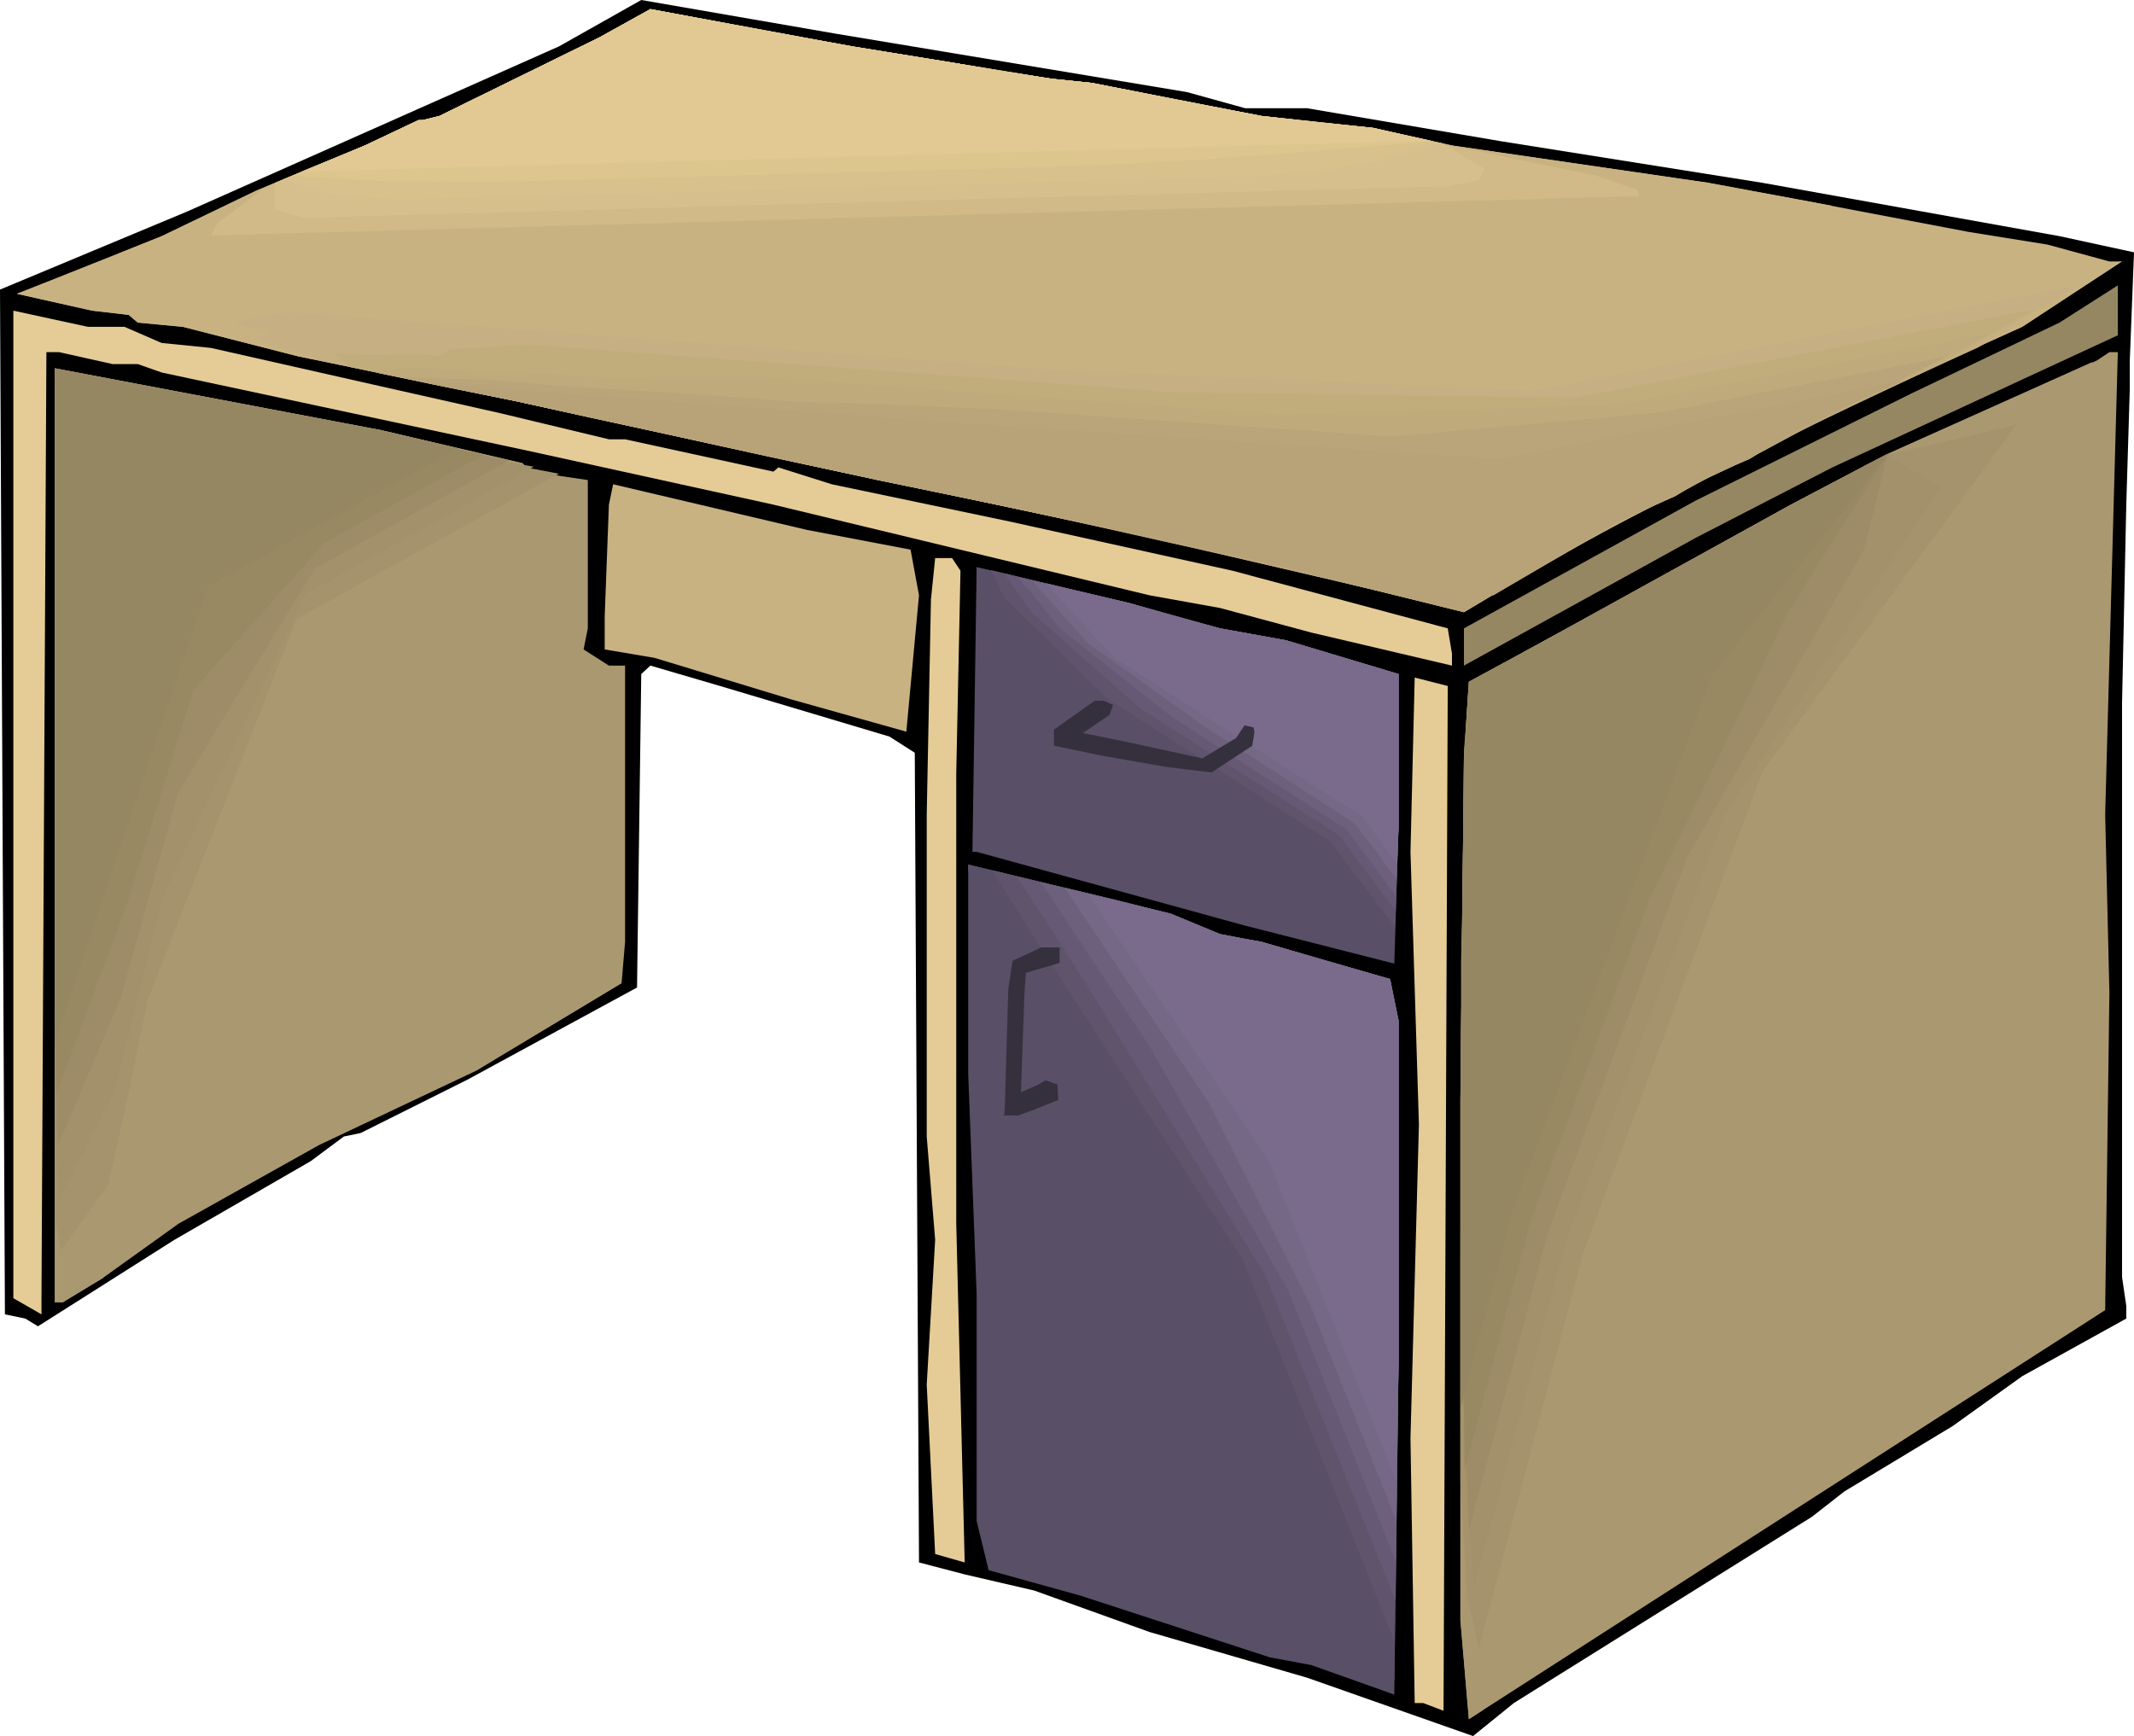
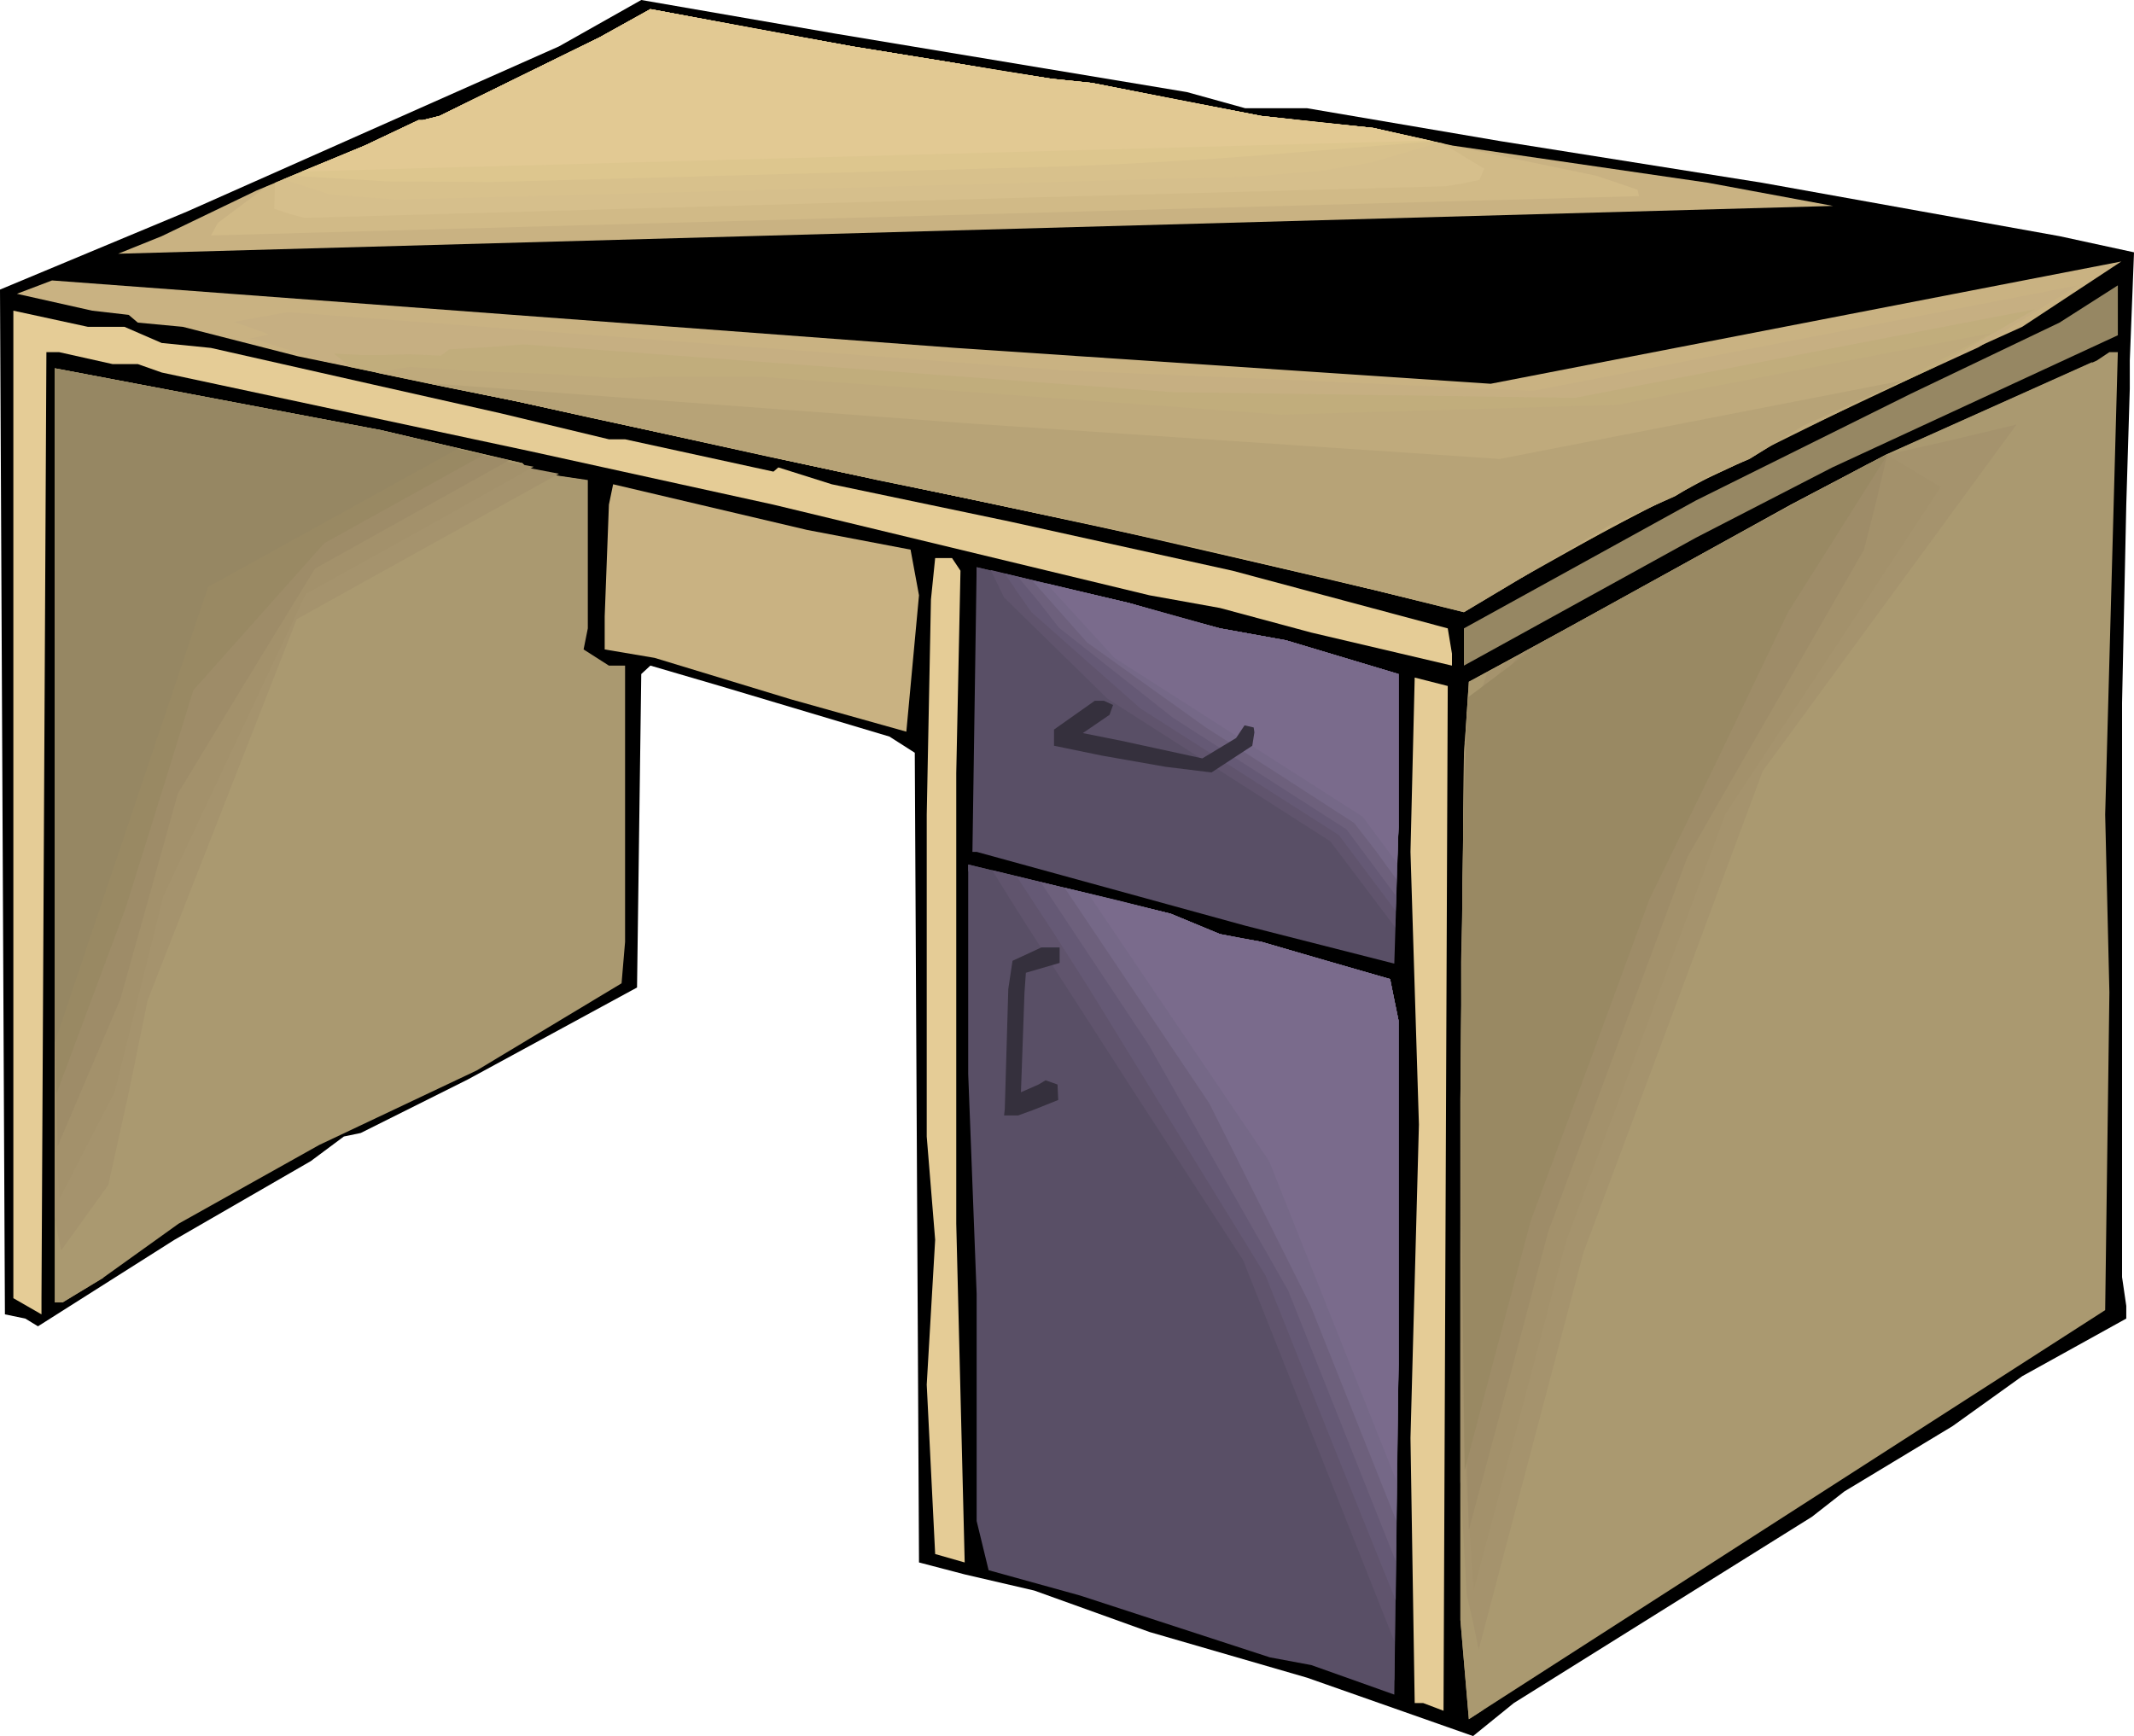
<svg xmlns="http://www.w3.org/2000/svg" xmlns:ns1="http://sodipodi.sourceforge.net/DTD/sodipodi-0.dtd" xmlns:ns2="http://www.inkscape.org/namespaces/inkscape" version="1.0" width="129.766mm" height="105.582mm" id="svg49" ns1:docname="Desk 02.wmf">
  <ns1:namedview id="namedview49" pagecolor="#ffffff" bordercolor="#000000" borderopacity="0.25" ns2:showpageshadow="2" ns2:pageopacity="0.0" ns2:pagecheckerboard="0" ns2:deskcolor="#d1d1d1" ns2:document-units="mm" />
  <defs id="defs1">
    <pattern id="WMFhbasepattern" patternUnits="userSpaceOnUse" width="6" height="6" x="0" y="0" />
  </defs>
  <path style="fill:#000000;fill-opacity:1;fill-rule:evenodd;stroke:none" d="m 272.78,21.164 13.413,3.716 h 14.221 l 44.602,7.593 59.954,9.532 68.357,12.278 17.13,3.716 -0.97,24.88 v 6.462 l -0.808,26.657 -0.97,45.559 v 131.993 l 0.97,6.624 v 2.908 l -23.917,13.248 -15.998,11.471 -24.886,15.025 -7.434,5.816 -68.518,42.813 -9.373,7.593 -38.138,-13.409 -36.198,-10.501 -26.502,-9.532 -15.998,-3.716 -10.504,-2.747 -0.97,-186.115 -5.818,-3.716 -38.946,-11.632 -15.998,-4.685 -2.101,1.939 -0.97,72.055 -38.946,21.164 -24.563,12.278 -3.878,0.808 -7.595,5.655 L 40.077,284.989 8.726,304.861 5.818,303.084 1.131,302.114 0,66.562 42.986,48.629 128.472,10.663 147.379,0 192.142,7.755 Z" id="path1" />
-   <path style="fill:#c9b282;fill-opacity:1;fill-rule:evenodd;stroke:none" d="m 241.592,18.095 9.373,0.969 38.946,7.593 25.694,2.746 18.099,4.039 58.822,8.563 20.038,3.716 39.915,7.593 18.099,2.908 14.221,3.877 h 2.909 l -22.947,15.025 -50.419,22.78 -12.282,7.593 -9.534,4.039 -7.595,4.524 -15.19,6.785 -33.29,19.872 L 282.315,127.308 229.31,115.999 201.677,110.344 118.776,92.25 68.518,81.91 42.016,75.125 31.674,74.155 29.573,72.378 21.17,71.409 3.878,67.531 37.168,54.284 58.984,43.782 83.87,33.443 96.152,27.627 h 0.97 l 3.878,-0.969 36.845,-18.095 11.635,-6.462 46.379,8.563 z" id="path2" />
  <path style="fill:#968763;fill-opacity:1;fill-rule:evenodd;stroke:none" d="m 421.129,107.436 -31.35,16.156 -53.328,29.404 v -8.563 l 53.328,-29.404 49.45,-24.557 34.098,-16.317 13.413,-8.563 v 11.471 z" id="path3" />
  <path style="fill:#e5cc96;fill-opacity:1;fill-rule:evenodd;stroke:none" d="m 28.603,75.125 8.565,3.716 11.312,1.131 37.168,8.401 29.411,6.624 24.886,5.978 h 3.717 l 34.098,7.432 1.131,-0.969 12.282,3.877 40.885,8.563 51.227,11.309 49.45,13.248 0.97,5.816 v 2.746 L 301.384,145.403 280.376,139.748 264.216,136.84 177.76,115.999 121.846,103.721 37.168,85.626 31.674,83.687 H 25.856 L 13.574,80.941 H 10.666 L 9.534,298.399 v 3.716 L 3.07,298.399 V 71.409 l 17.13,3.716 z" id="path4" />
  <path style="fill:#aa9970;fill-opacity:1;fill-rule:evenodd;stroke:none" d="m 483.83,187.246 0.97,40.874 -0.97,73.024 -146.248,94.027 -1.939,-22.78 V 252.678 l 0.808,-78.679 1.131,-17.287 20.846,-11.309 53.166,-29.404 21.816,-11.471 48.48,-21.649 2.909,-1.939 h 1.939 z" id="path5" />
  <path style="fill:#aa9970;fill-opacity:1;fill-rule:evenodd;stroke:none" d="m 120.069,106.467 1.778,1.939 13.251,1.939 v 34.089 l -0.97,4.847 5.818,3.716 h 3.717 v 63.492 l -0.808,9.532 -33.29,20.033 -36.198,17.125 -32.32,18.095 -17.13,12.278 -9.534,5.816 H 12.605 V 84.657 l 74.982,14.217 z" id="path6" />
  <path style="fill:#c9b282;fill-opacity:1;fill-rule:evenodd;stroke:none" d="m 209.272,126.339 1.939,10.501 -2.909,31.342 -26.502,-7.432 -31.35,-9.532 -11.474,-1.939 v -7.593 l 0.97,-25.688 0.97,-4.685 44.602,10.501 z" id="path7" />
  <path style="fill:#e5cc96;fill-opacity:1;fill-rule:evenodd;stroke:none" d="m 220.745,131.186 -0.97,46.529 v 103.559 l 1.939,77.871 -6.787,-1.939 -1.939,-38.936 1.939,-33.281 -1.939,-23.749 v -73.994 l 0.97,-49.437 0.97,-9.532 h 3.878 z" id="path8" />
  <path style="fill:#594f66;fill-opacity:1;fill-rule:evenodd;stroke:none" d="m 280.376,144.433 15.19,2.747 25.856,7.755 v 35.22 l -0.97,31.342 -34.259,-8.724 -61.731,-16.964 h -0.97 l 0.97,-65.431 35.067,8.239 z" id="path9" />
  <path style="fill:#e5cc96;fill-opacity:1;fill-rule:evenodd;stroke:none" d="m 331.764,393.233 -4.686,-1.777 h -1.939 l -0.97,-60.908 1.939,-72.055 -1.939,-62.685 0.97,-40.067 7.595,1.939 z" id="path10" />
  <path style="fill:#594f66;fill-opacity:1;fill-rule:evenodd;stroke:none" d="m 280.376,214.711 9.534,1.777 29.573,8.563 1.939,9.532 v 78.841 l -0.97,76.094 -19.069,-6.785 -9.534,-1.777 -43.632,-14.217 -21.008,-5.816 -2.747,-11.309 v -52.183 l -1.939,-50.568 v -48.144 l 46.541,11.309 z" id="path11" />
  <path style="fill:#aa9970;fill-opacity:1;fill-rule:evenodd;stroke:none" d="m 120.069,106.467 1.778,1.939 12.443,1.939 -68.195,37.805 -35.552,105.498 -6.787,40.067 -9.373,5.655 H 12.605 V 84.657 l 74.982,14.217 z" id="path12" />
  <path style="fill:#a5936d;fill-opacity:1;fill-rule:evenodd;stroke:none" d="m 128.472,108.89 -30.058,16.641 -30.219,16.802 -34.259,87.565 -4.363,21.326 -4.686,21.164 -10.827,15.025 -0.808,-3.877 -0.646,-3.877 v -179.492 l 29.896,1.777 15.029,0.969 15.029,0.808 12.928,-0.808 12.928,-0.808 7.595,1.454 4.525,1.454 4.363,1.454 3.394,0.646 3.394,0.485 z" id="path13" />
  <path style="fill:#a3916b;fill-opacity:1;fill-rule:evenodd;stroke:none" d="m 122.654,107.275 -26.179,14.702 -26.179,14.54 -16.483,34.897 -16.322,34.735 -11.15,44.913 -6.302,12.117 -6.302,12.278 -0.646,-7.755 -0.485,-7.755 V 115.676 l 22.462,-3.393 22.462,-3.554 19.554,-10.986 14.867,2.908 16.16,3.877 7.434,1.454 z" id="path14" />
  <path style="fill:#9e8c68;fill-opacity:1;fill-rule:evenodd;stroke:none" d="m 116.998,105.821 -22.301,12.44 -22.301,12.44 -15.837,25.849 -15.675,25.849 -6.626,23.749 -6.626,23.588 -14.382,33.766 -0.646,-23.264 V 131.186 l 15.029,-8.886 14.867,-8.724 13.09,-20.195 11.15,2.1 11.312,2.1 23.27,5.008 7.757,1.616 z" id="path15" />
  <path style="fill:#998963;fill-opacity:1;fill-rule:evenodd;stroke:none" d="m 111.181,104.528 -36.683,20.356 -30.058,33.766 -7.757,25.042 -7.757,24.88 -15.998,42.975 -0.323,-31.019 v -73.832 l 7.434,-14.056 7.434,-14.217 6.464,-29.404 15.029,2.908 15.029,2.908 30.381,5.978 z" id="path16" />
  <path style="fill:#968763;fill-opacity:1;fill-rule:evenodd;stroke:none" d="M 12.605,239.591 V 84.657 l 74.982,14.217 17.776,4.201 -57.53,31.827 z" id="path17" />
  <path style="fill:#aa9970;fill-opacity:1;fill-rule:evenodd;stroke:none" d="m 340.814,393.072 -3.232,2.1 -1.939,-22.78 V 252.678 l 0.808,-78.679 1.131,-17.287 20.846,-11.309 53.166,-29.404 21.816,-11.471 47.51,-21.326 -67.064,84.172 -45.733,122.946 z" id="path18" />
  <path style="fill:#a5936d;fill-opacity:1;fill-rule:evenodd;stroke:none" d="m 339.844,379.178 -1.293,-6.301 -1.454,-6.301 -1.454,-26.011 v -51.699 l 0.162,-51.86 0.323,-33.281 0.485,-33.281 5.171,-15.833 27.31,-15.025 23.432,-12.925 23.432,-12.925 8.726,-4.524 8.888,-4.685 15.029,-3.393 14.867,-3.554 -58.338,79.648 -20.523,55.253 -20.685,55.415 z" id="path19" />
  <path style="fill:#a3916b;fill-opacity:1;fill-rule:evenodd;stroke:none" d="m 338.713,365.445 -0.97,-13.571 -0.97,-13.732 -0.485,-14.702 -0.485,-14.702 v -87.565 l 1.131,-53.961 9.05,-14.863 33.774,-18.579 40.562,-22.295 6.787,-3.554 6.626,-3.393 6.141,3.716 6.141,3.716 -24.725,37.643 -24.725,37.482 -18.261,49.114 -9.211,24.557 -9.211,24.718 -10.504,39.905 z" id="path20" />
  <path style="fill:#9e8c68;fill-opacity:1;fill-rule:evenodd;stroke:none" d="m 337.582,351.713 -0.646,-21.003 -0.646,-21.003 -0.162,-16.317 -0.323,-16.479 0.323,-71.409 0.485,-20.841 0.485,-21.003 12.928,-13.732 20.2,-10.986 20.2,-11.148 17.13,-9.37 8.565,-4.685 8.565,-4.524 4.525,-2.423 4.525,-2.262 -2.586,10.986 -2.747,10.824 -40.562,70.601 -31.997,86.111 -9.05,34.25 z" id="path21" />
  <path style="fill:#998963;fill-opacity:1;fill-rule:evenodd;stroke:none" d="m 336.612,337.98 -0.646,-56.707 -0.162,-36.189 0.162,-13.894 0.162,-13.732 0.162,-27.627 0.485,-14.863 0.646,-14.702 16.806,-12.602 23.432,-12.925 23.27,-12.763 14.059,-7.593 14.059,-7.593 2.424,-1.131 2.424,-1.292 -22.947,36.351 -15.837,33.119 -15.998,32.796 -13.574,36.997 -13.736,36.997 -7.595,28.596 z" id="path22" />
-   <path style="fill:#968763;fill-opacity:1;fill-rule:evenodd;stroke:none" d="M 335.643,324.086 V 252.678 l 0.808,-78.679 1.131,-17.287 20.846,-11.309 53.166,-29.404 21.816,-11.471 0.646,-0.162 -40.562,50.891 -45.733,122.946 z" id="path23" />
  <path style="fill:#c9b282;fill-opacity:1;fill-rule:evenodd;stroke:none" d="m 487.547,60.1 -22.786,15.025 -50.419,22.78 -12.282,7.593 -9.534,4.039 -7.595,4.524 -15.19,6.785 -33.29,19.872 L 282.315,127.308 229.31,115.999 201.677,110.344 118.776,92.25 68.518,81.91 42.016,75.125 31.674,74.155 29.573,72.378 21.17,71.409 3.878,67.531 11.958,64.462 219.614,79.971 342.592,88.211 Z" id="path24" />
  <path style="fill:#c6af82;fill-opacity:1;fill-rule:evenodd;stroke:none" d="m 477.527,65.593 -22.786,14.217 -42.662,19.549 -5.979,3.554 -5.979,3.393 -4.525,2.1 -4.525,1.939 -4.525,2.585 -4.686,2.423 -18.746,9.532 -37.491,13.086 -26.826,-6.462 -27.149,-6.301 -23.917,-5.17 -24.078,-5.17 -15.19,-3.231 -15.029,-3.07 -74.659,-16.317 -44.278,-9.209 -7.595,-2.423 -7.595,-2.423 -2.101,-0.323 4.525,-0.969 -0.646,-0.323 -3.555,-1.292 -3.878,-1.292 12.443,-2.262 178.568,13.409 53.813,2.262 53.813,2.423 z" id="path25" />
  <path style="fill:#c1ad7c;fill-opacity:1;fill-rule:evenodd;stroke:none" d="m 467.67,71.086 -22.947,13.248 -35.229,16.641 -11.15,6.139 -8.888,4.201 -5.171,2.746 -5.494,2.747 -22.301,11.955 -41.693,6.624 -26.826,-6.301 -26.826,-6.301 -21.493,-4.524 -10.666,-2.262 -10.666,-2.262 -33.128,-6.947 -33.128,-7.27 -16.645,-3.554 -16.645,-3.716 -19.23,-3.877 -19.23,-4.039 -1.616,-1.454 -1.939,-1.616 6.141,0.323 H 88.395 l 5.656,-0.162 3.555,0.162 3.717,0.162 1.939,-1.454 8.565,-0.485 8.565,-0.646 74.659,5.493 74.498,5.493 46.218,0.646 46.218,0.646 52.843,-10.178 z" id="path26" />
  <path style="fill:#bfaa7c;fill-opacity:1;fill-rule:evenodd;stroke:none" d="m 457.651,76.579 -11.635,6.139 -11.474,6.139 -27.472,13.571 -10.666,5.493 -4.202,2.1 -4.202,2.262 -6.141,2.908 -5.979,2.908 -12.928,7.27 -13.251,7.432 h -45.733 l -26.664,-6.139 -26.826,-6.139 -37.653,-7.916 -36.037,-7.593 -58.014,-12.763 -16.16,-3.231 -16.322,-3.393 7.918,-1.292 14.382,0.969 8.888,0.323 8.888,0.323 15.029,0.969 5.818,-0.162 5.818,-0.162 h 21.654 l 119.907,8.724 77.083,-2.262 z" id="path27" />
-   <path style="fill:#baa57a;fill-opacity:1;fill-rule:evenodd;stroke:none" d="m 447.631,81.91 -23.109,11.471 -10.019,5.331 -9.858,5.331 -5.171,2.423 -5.01,2.262 -7.918,4.362 -13.736,6.462 -29.573,17.287 -25.048,-3.393 -25.048,-3.393 -26.664,-5.816 -26.664,-5.978 -32.643,-6.785 -19.23,-4.201 -19.392,-4.201 -49.773,-10.824 -13.251,-2.746 -13.413,-2.746 19.554,0.485 11.312,0.969 11.15,0.808 12.282,0.808 12.12,0.646 23.109,1.777 10.504,0.323 10.666,0.323 13.09,0.646 13.09,0.485 90.657,6.301 61.731,-5.493 z" id="path28" />
  <path style="fill:#b7a377;fill-opacity:1;fill-rule:evenodd;stroke:none" d="m 437.612,87.403 -23.27,10.501 -12.282,7.593 -9.534,4.039 -7.595,4.524 -15.19,6.785 -33.29,19.872 -54.136,-13.409 -53.005,-11.309 -27.634,-5.655 -82.901,-18.095 -20.685,-4.201 123.624,9.209 122.977,8.239 z" id="path29" />
  <path style="fill:#c9b282;fill-opacity:1;fill-rule:evenodd;stroke:none" d="m 241.592,18.095 9.373,0.969 38.946,7.593 25.694,2.746 18.099,4.039 58.822,8.563 20.038,3.716 8.726,1.616 L 27.149,58.323 37.168,54.284 58.984,43.782 83.87,33.443 96.152,27.627 h 0.97 l 3.878,-0.969 36.845,-18.095 11.635,-6.462 46.379,8.563 z" id="path30" />
  <path style="fill:#d1ba87;fill-opacity:1;fill-rule:evenodd;stroke:none" d="m 241.592,18.095 4.686,0.485 4.686,0.485 19.554,3.877 19.392,3.716 12.928,1.454 12.766,1.292 8.565,1.939 8.403,1.939 17.13,3.554 17.13,3.554 4.848,1.616 4.686,1.616 0.323,1.454 -164.024,4.524 -164.185,4.524 0.808,-1.454 0.808,-1.454 10.989,-8.239 11.312,-4.685 11.474,-4.847 6.141,-2.908 6.141,-2.908 h 0.97 l 1.939,-0.485 1.939,-0.485 18.422,-9.047 18.422,-9.047 11.635,-6.462 23.27,4.362 11.474,2.1 11.635,2.1 22.947,3.716 11.312,1.939 z" id="path31" />
  <path style="fill:#d6bf8c;fill-opacity:1;fill-rule:evenodd;stroke:none" d="m 241.592,18.095 4.686,0.485 4.686,0.485 19.554,3.877 19.392,3.716 12.928,1.454 12.766,1.292 7.918,1.939 8.08,1.616 4.686,2.908 4.848,2.908 -0.646,1.454 -0.485,1.131 -3.878,0.808 -3.878,0.646 -131.057,3.554 -131.219,3.716 -3.555,-0.969 -3.394,-1.131 0.162,-5.978 20.685,-8.563 6.141,-2.908 6.141,-2.908 h 0.97 l 1.939,-0.485 1.939,-0.485 18.422,-9.047 18.422,-9.047 11.635,-6.462 23.27,4.362 11.474,2.1 11.635,2.1 22.947,3.716 11.312,1.939 z" id="path32" />
  <path style="fill:#d8c18c;fill-opacity:1;fill-rule:evenodd;stroke:none" d="m 241.592,18.095 4.686,0.485 4.686,0.485 19.554,3.877 19.392,3.716 12.928,1.454 12.766,1.292 7.434,1.777 7.595,1.616 -15.352,4.524 -5.656,0.969 -5.818,0.969 -15.837,1.292 -98.253,2.746 -98.414,2.585 -15.352,-1.131 -10.827,-3.554 9.373,-3.877 9.373,-3.877 6.141,-2.908 6.141,-2.908 h 0.97 l 1.939,-0.485 1.939,-0.485 18.422,-9.047 18.422,-9.047 11.635,-6.462 23.27,4.362 11.474,2.1 11.635,2.1 22.947,3.716 11.312,1.939 z" id="path33" />
  <path style="fill:#ddc68e;fill-opacity:1;fill-rule:evenodd;stroke:none" d="m 241.592,18.095 4.686,0.485 4.686,0.485 19.554,3.877 19.392,3.716 12.928,1.454 12.766,1.292 13.898,3.07 -20.038,1.616 -19.877,1.616 -10.989,0.808 -10.989,0.646 -12.12,0.646 -12.12,0.485 -65.286,1.777 -65.286,1.777 -23.917,-0.162 -21.654,-1.292 16.645,-6.947 6.141,-2.908 6.141,-2.908 h 0.97 l 1.939,-0.485 1.939,-0.485 18.422,-9.047 18.422,-9.047 11.635,-6.462 23.27,4.362 11.474,2.1 11.635,2.1 22.947,3.716 11.312,1.939 z" id="path34" />
  <path style="fill:#e2c993;fill-opacity:1;fill-rule:evenodd;stroke:none" d="m 241.592,18.095 9.373,0.969 38.946,7.593 25.694,2.746 12.928,2.908 -259.206,7.109 14.544,-5.978 12.282,-5.816 h 0.97 l 3.878,-0.969 36.845,-18.095 11.635,-6.462 46.379,8.563 z" id="path35" />
  <path style="fill:#594f66;fill-opacity:1;fill-rule:evenodd;stroke:none" d="m 280.376,144.433 15.19,2.747 25.856,7.755 v 35.22 l -0.97,26.657 -16.483,-21.972 -57.045,-36.512 -22.462,-24.557 v -3.393 l 35.067,8.239 z" id="path36" />
  <path style="fill:#60546d;fill-opacity:1;fill-rule:evenodd;stroke:none" d="m 280.376,144.433 15.19,2.747 25.856,7.755 v 35.22 l -0.808,22.941 -7.434,-9.855 -7.434,-9.855 -51.227,-32.796 -23.755,-23.264 -3.07,-6.301 15.998,3.877 15.837,3.716 10.504,3.07 z" id="path37" />
  <path style="fill:#655975;fill-opacity:1;fill-rule:evenodd;stroke:none" d="m 280.376,144.433 15.19,2.747 25.856,7.755 v 35.22 l -0.646,19.225 -13.09,-17.448 -22.786,-14.54 -22.786,-14.54 -12.443,-10.986 -12.605,-11.148 -3.07,-4.362 -3.07,-4.524 14.382,3.393 14.221,3.393 10.504,3.07 z" id="path38" />
  <path style="fill:#6d607c;fill-opacity:1;fill-rule:evenodd;stroke:none" d="m 280.376,144.433 15.19,2.747 25.856,7.755 v 35.22 l -0.646,15.671 -5.656,-7.593 -5.656,-7.593 -19.877,-12.763 -10.019,-6.462 -10.019,-6.462 -26.179,-20.679 -4.525,-5.816 -2.424,-2.908 -2.424,-2.908 12.928,3.07 12.605,2.908 10.504,3.07 z" id="path39" />
  <path style="fill:#756887;fill-opacity:1;fill-rule:evenodd;stroke:none" d="m 280.376,144.433 15.19,2.747 25.856,7.755 v 35.22 l -0.485,11.955 -4.686,-6.462 -5.01,-6.462 -16.968,-10.986 -17.13,-10.986 -27.31,-19.549 -6.302,-7.109 -6.302,-7.109 22.301,5.17 10.504,3.07 z" id="path40" />
  <path style="fill:#7a6b8c;fill-opacity:1;fill-rule:evenodd;stroke:none" d="m 280.376,144.433 15.19,2.747 25.856,7.755 v 35.22 l -0.323,8.239 -7.918,-10.663 -57.045,-36.512 -15.675,-17.125 19.069,4.524 z" id="path41" />
  <path style="fill:#594f66;fill-opacity:1;fill-rule:evenodd;stroke:none" d="m 280.376,214.711 9.534,1.777 29.573,8.563 1.939,9.532 v 78.841 l -0.97,72.863 -39.754,-100.166 -58.176,-85.949 v -1.454 l 46.541,11.309 z" id="path42" />
  <path style="fill:#60546d;fill-opacity:1;fill-rule:evenodd;stroke:none" d="m 280.376,214.711 4.848,0.969 4.686,0.808 14.867,4.362 14.706,4.201 0.97,4.847 0.97,4.685 v 78.841 l -0.485,31.827 -0.485,31.989 -34.744,-87.565 -24.725,-38.128 -12.282,-19.064 -12.282,-19.064 -4.202,-6.624 -4.202,-6.785 20.685,5.008 20.362,5.008 z" id="path43" />
  <path style="fill:#655975;fill-opacity:1;fill-rule:evenodd;stroke:none" d="m 280.376,214.711 4.848,0.969 4.686,0.808 14.867,4.362 14.706,4.201 0.97,4.847 0.97,4.685 v 78.841 l -0.646,54.445 -15.029,-37.32 -14.867,-37.32 -40.723,-66.239 -8.242,-12.925 -8.242,-12.602 17.776,4.201 17.614,4.362 z" id="path44" />
  <path style="fill:#6d607c;fill-opacity:1;fill-rule:evenodd;stroke:none" d="m 280.376,214.711 4.848,0.969 4.686,0.808 14.867,4.362 14.706,4.201 0.97,4.847 0.97,4.685 v 78.841 l -0.646,45.398 -24.725,-62.2 -15.998,-28.111 -15.998,-28.273 -12.443,-18.741 -12.443,-18.741 29.896,7.27 z" id="path45" />
  <path style="fill:#756887;fill-opacity:1;fill-rule:evenodd;stroke:none" d="m 280.376,214.711 4.848,0.969 4.686,0.808 14.867,4.362 14.706,4.201 0.97,4.847 0.97,4.685 v 78.841 l -0.323,18.095 -0.162,18.095 -19.715,-49.437 -11.635,-23.264 -11.635,-23.264 -33.29,-49.598 12.282,2.908 12.12,3.07 z" id="path46" />
  <path style="fill:#7a6b8c;fill-opacity:1;fill-rule:evenodd;stroke:none" d="m 280.376,214.711 9.534,1.777 29.573,8.563 1.939,9.532 v 78.841 l -0.485,26.98 -29.25,-73.509 -41.531,-61.392 18.907,4.524 z" id="path47" />
  <path style="fill:#35303d;fill-opacity:1;fill-rule:evenodd;stroke:none" d="m 255.005,164.305 -6.141,4.201 8.888,1.777 18.584,4.039 7.757,-4.685 1.939,-2.908 2.101,0.485 0.162,1.131 -0.485,3.07 -9.373,6.139 -10.504,-1.292 -14.706,-2.585 -10.989,-2.262 v -3.716 l 9.373,-6.624 h 2.101 l 2.101,0.969 z" id="path48" />
  <path style="fill:#35303d;fill-opacity:1;fill-rule:evenodd;stroke:none" d="m 235.451,228.282 -0.808,22.78 4.04,-1.777 1.616,-0.969 2.747,0.969 0.162,3.554 -5.656,2.262 -3.555,1.292 h -3.232 l 0.162,-1.454 0.808,-27.627 0.97,-6.462 6.626,-3.07 h 4.202 v 3.554 l -7.757,2.262 z" id="path49" />
</svg>